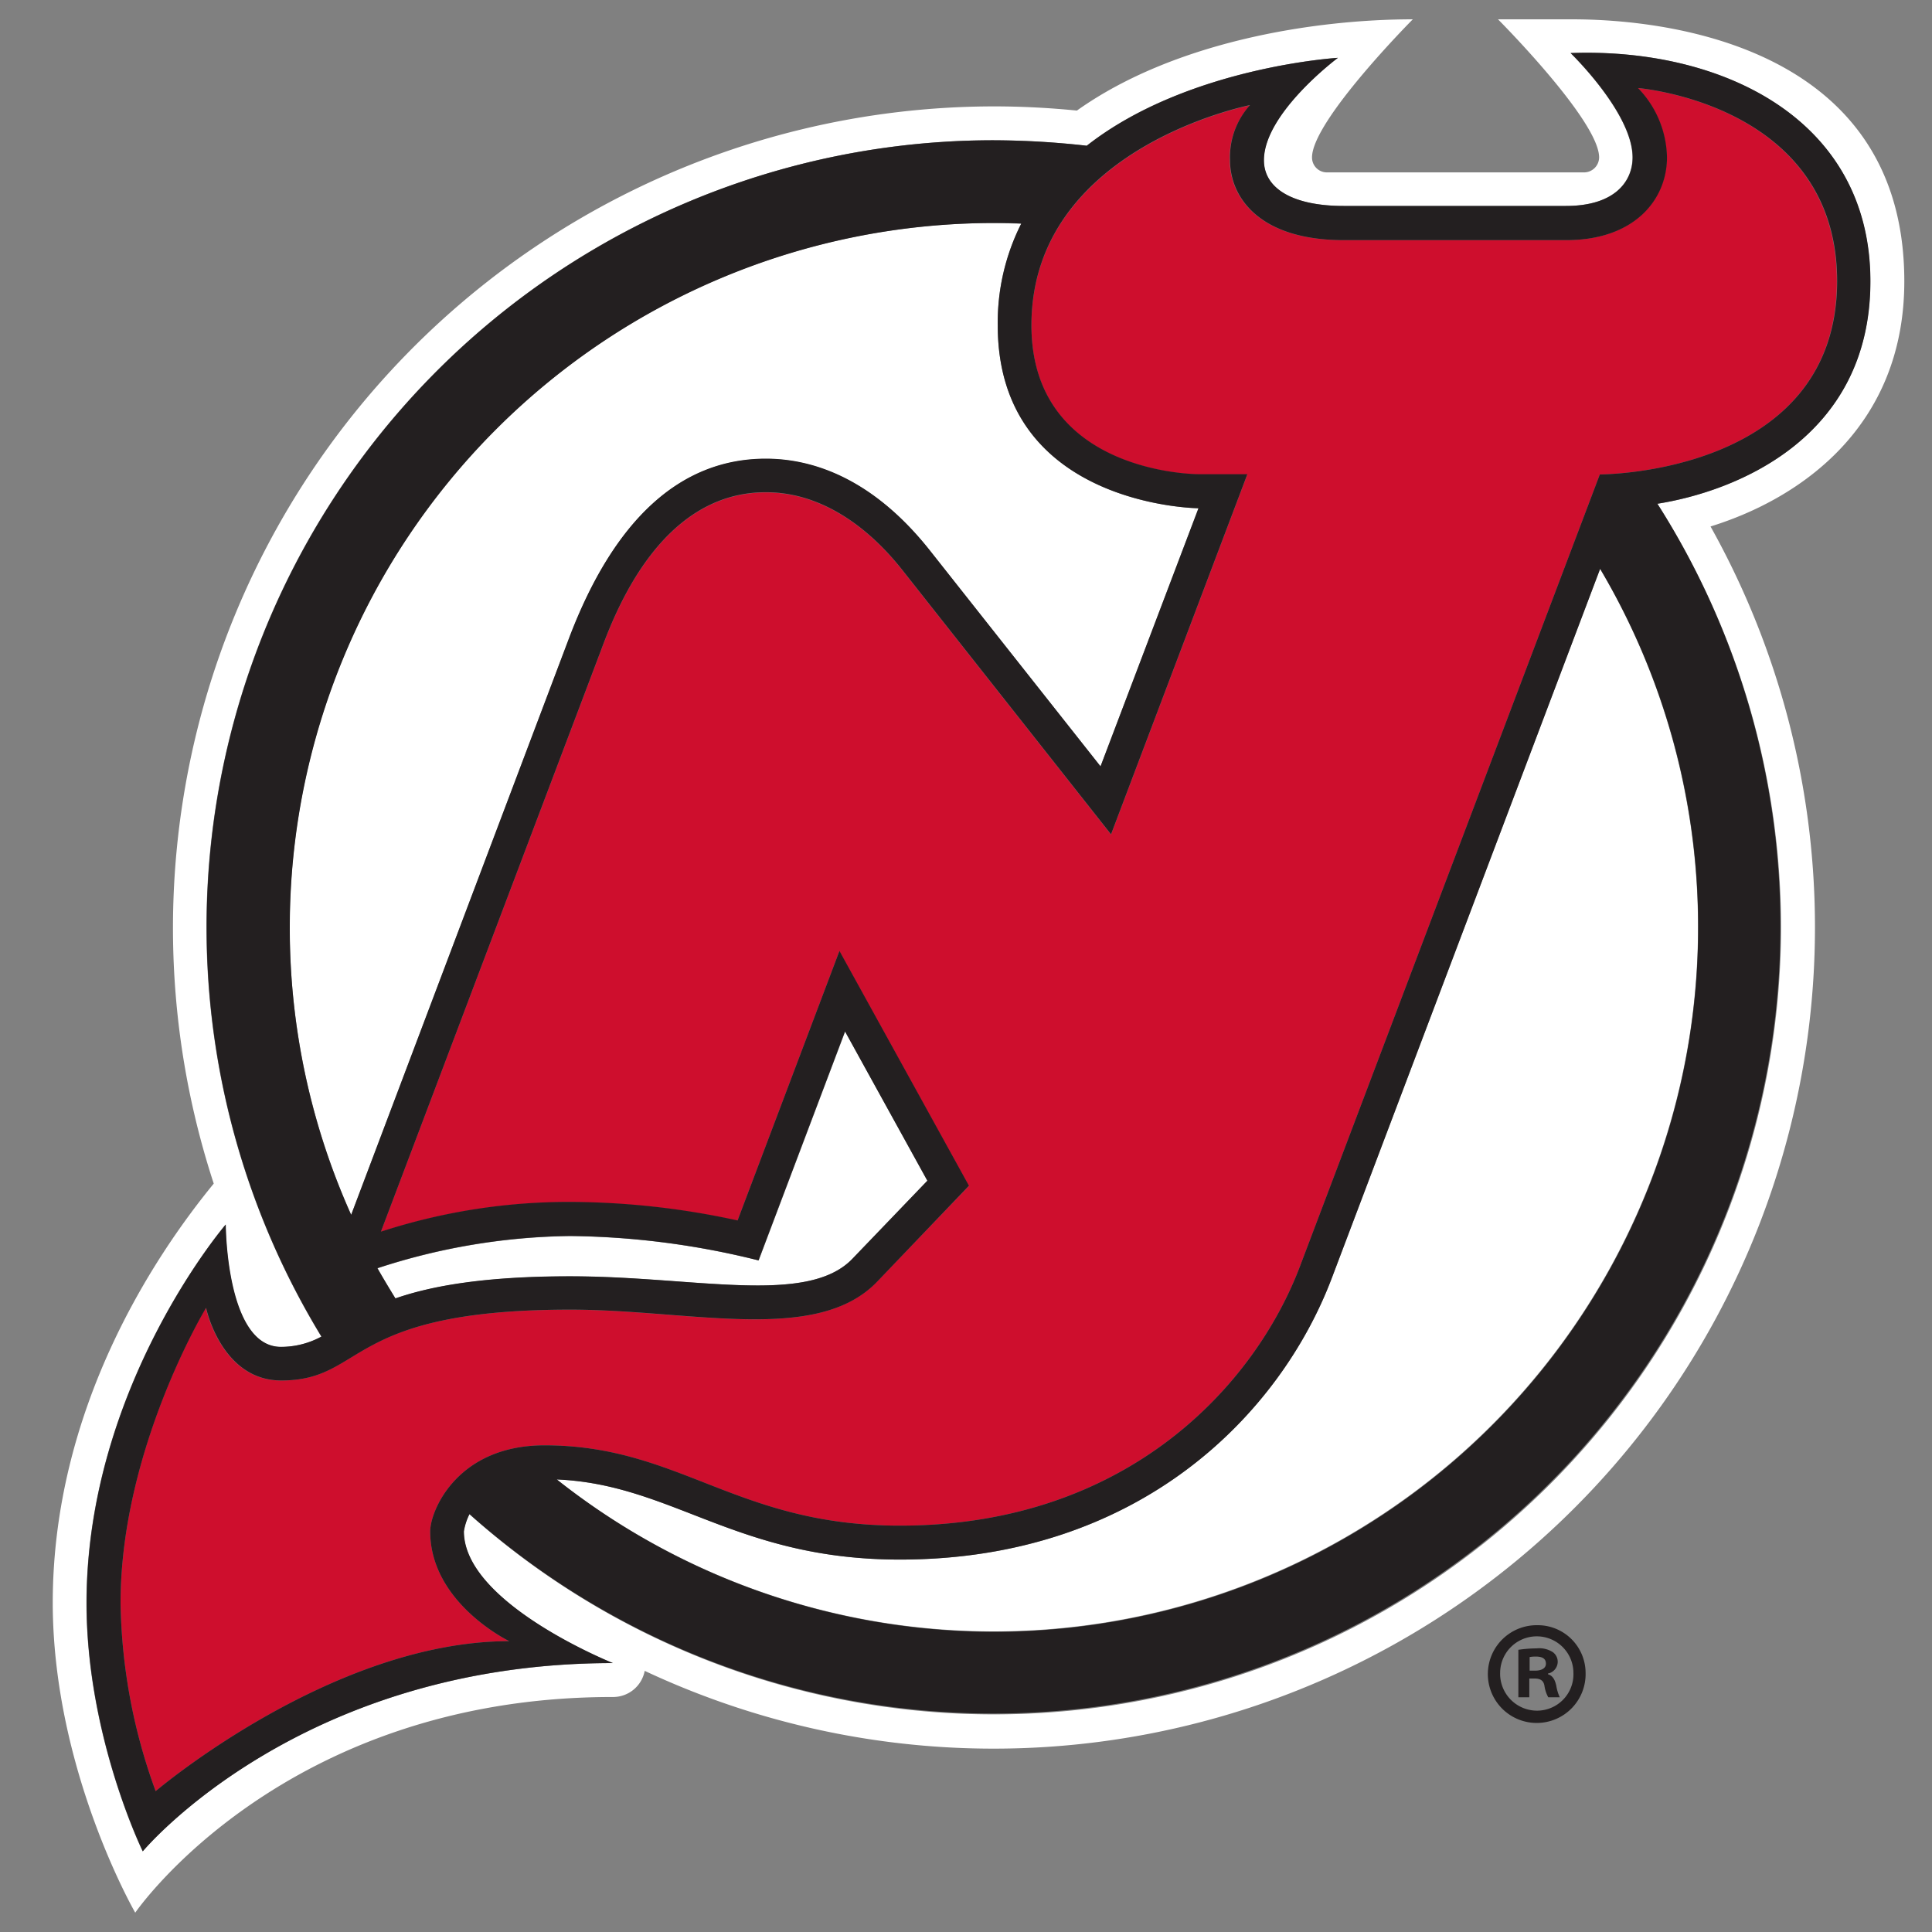
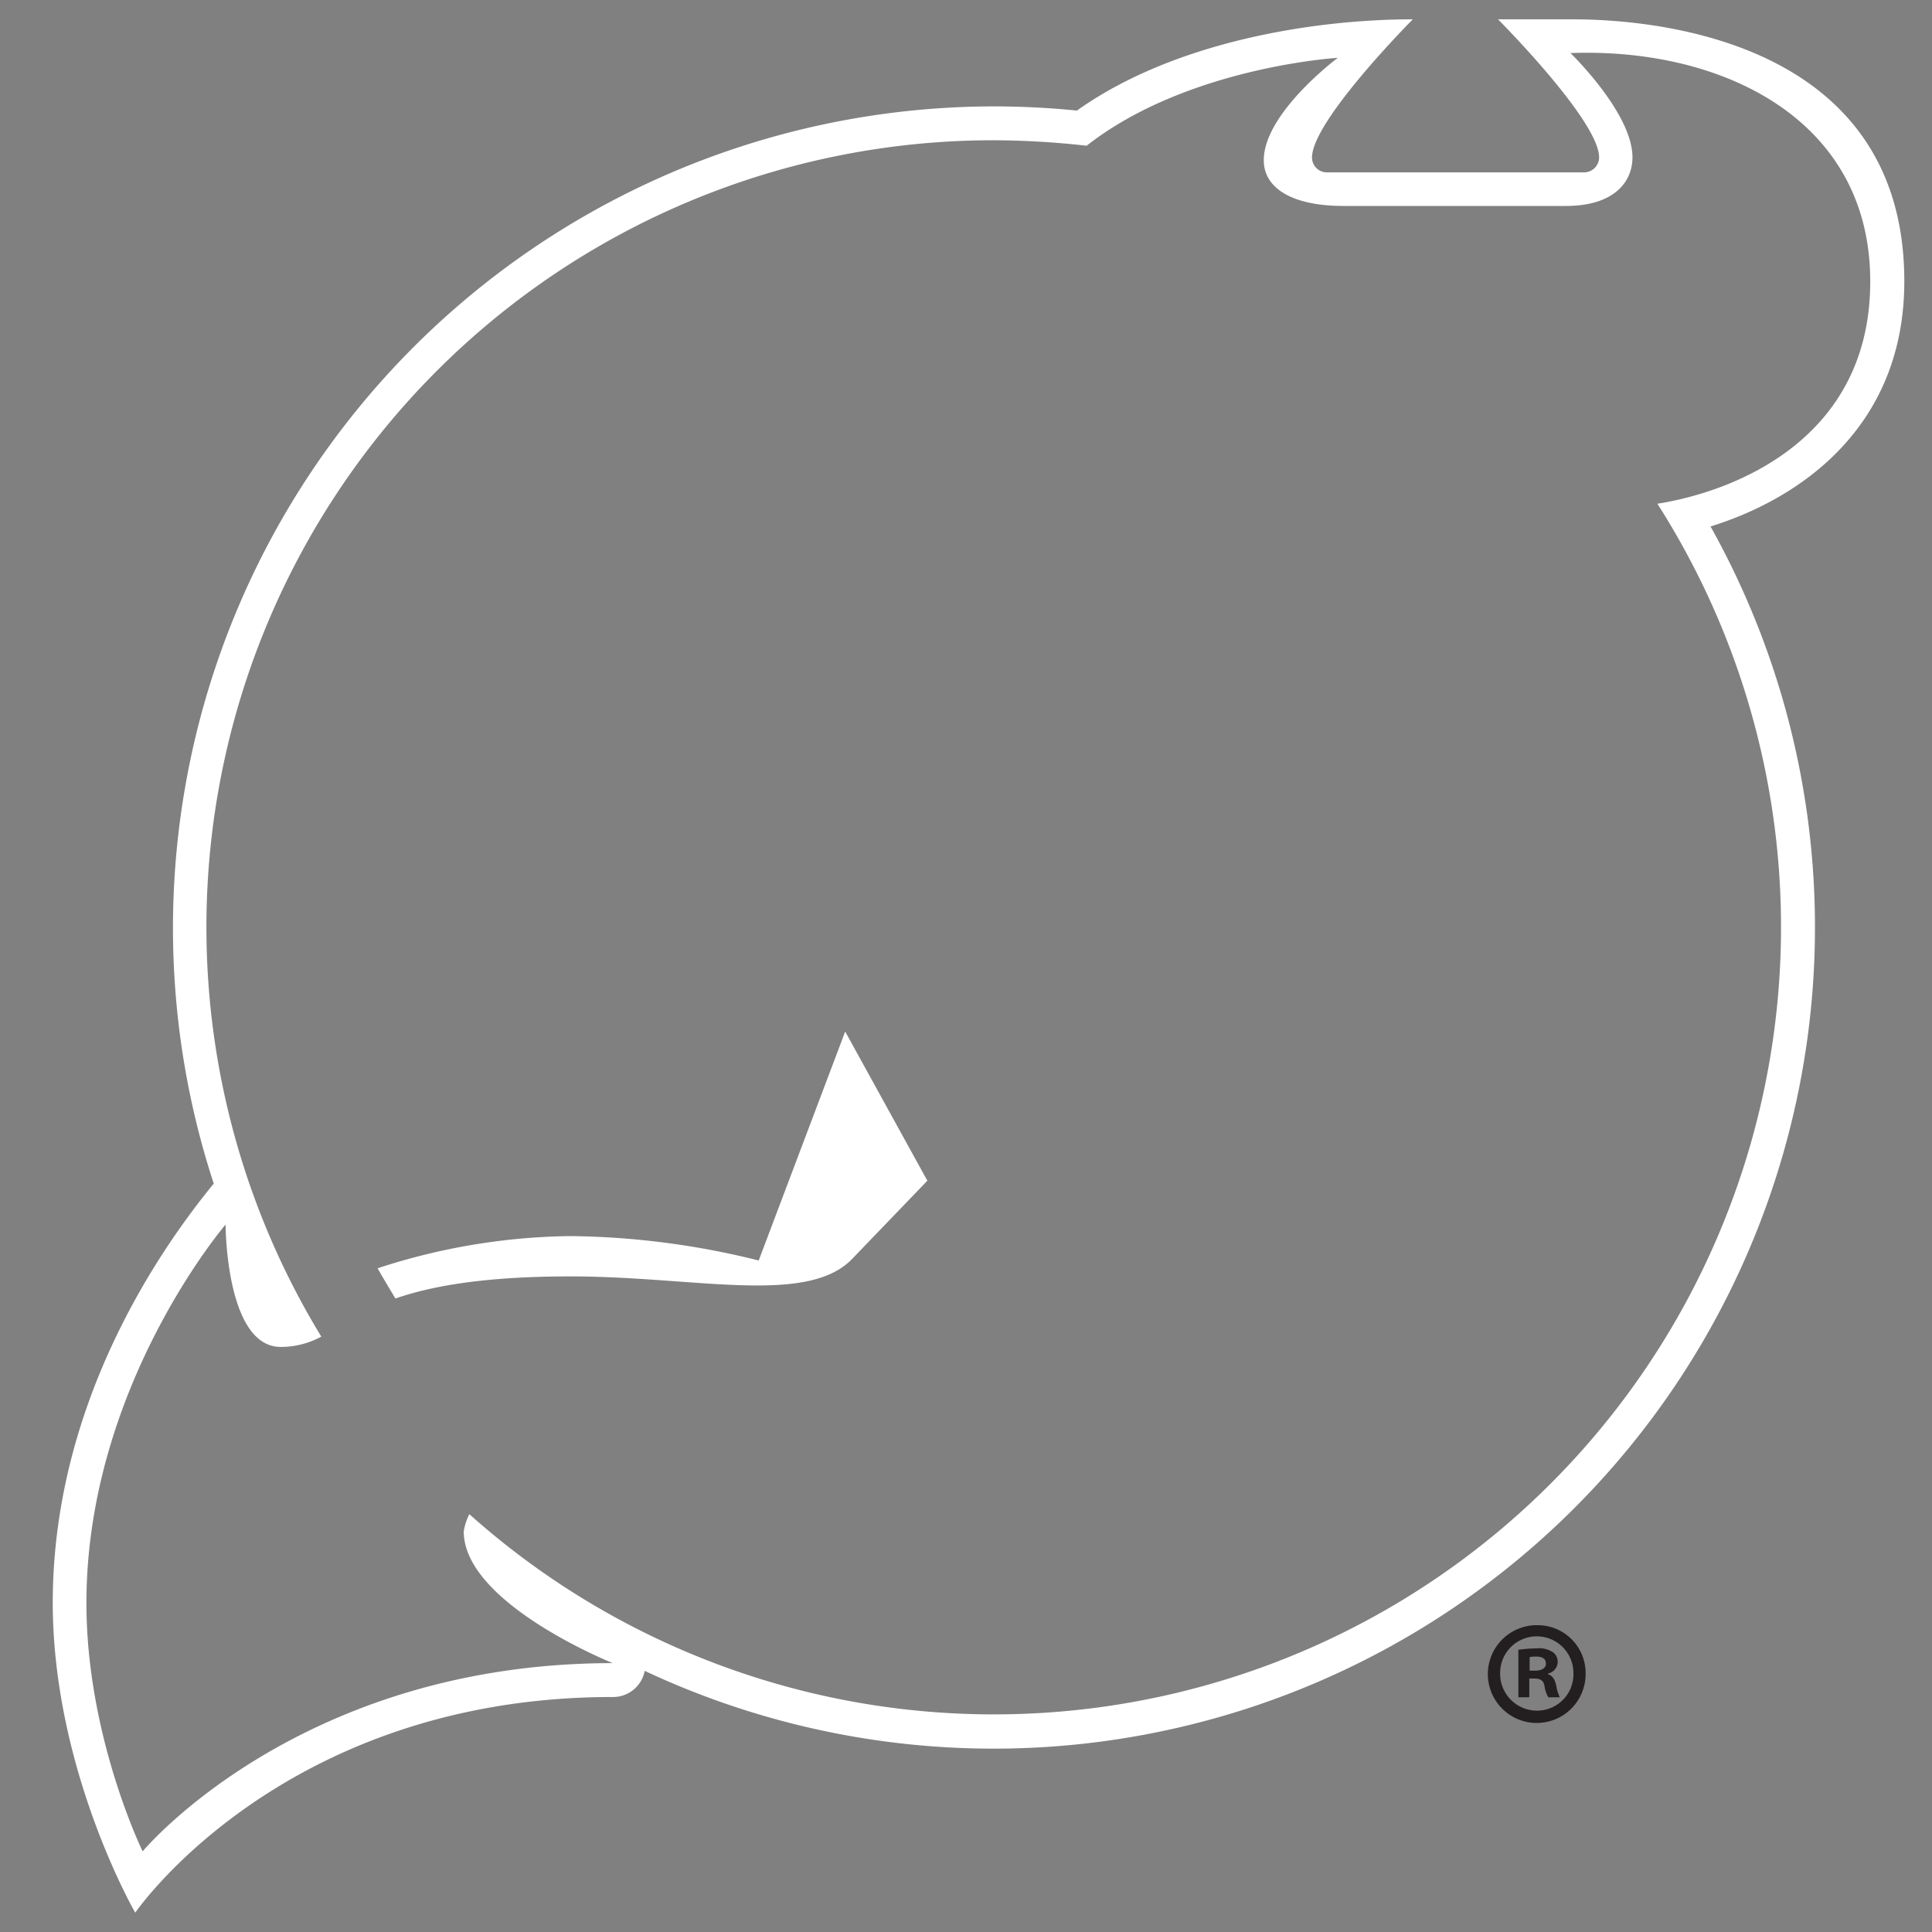
<svg xmlns="http://www.w3.org/2000/svg" viewBox="0 0 300 300">
  <rect x="0" y="0" width="300" height="300" fill="#808080" stroke="none" />
  <defs>
    <style>.cls-1{fill:none;}.cls-2{fill:#fff;}.cls-3{fill:#ce0e2d;}.cls-4{fill:#231f20;}</style>
  </defs>
  <title>new-jersey-devils</title>
  <g id="Layer_2" data-name="Layer 2">
    <g id="Layer_17" data-name="Layer 17">
      <rect class="cls-1" width="300" height="300" />
      <path class="cls-2" d="M295.7,43.68C295.7,3,249.9,3,243.74,3H232.61s15.7,15.74,15.7,21.44A2.35,2.35,0,0,1,246,26.77H206.05a2.31,2.31,0,0,1-2.32-2.33c0-5.7,15.65-21.44,15.65-21.44-15.2,0-37,3.39-52.16,14.17-4.24-.42-8.53-.65-12.89-.65A127.58,127.58,0,0,0,33.19,183.79c-9.42,11.5-25,35.07-25,65.14C8.23,274.92,21,297,21,297s22.88-33.49,74.11-33.49a5,5,0,0,0,5-4.06A127.54,127.54,0,0,0,265.61,81.75C279.72,77.38,295.7,66.16,295.7,43.68ZM257.36,78.22A122.23,122.23,0,0,1,72.88,235.12a9.1,9.1,0,0,0-.87,2.67c0,11.2,23.14,20.46,23.14,20.46-48.74,0-73,29.23-73,29.23s-8.73-17.83-8.73-38.55c0-33.61,21.61-58.78,21.61-58.78s0,19,8.57,19a13.15,13.15,0,0,0,6.29-1.6A122.2,122.2,0,0,1,154.33,21.78a131.92,131.92,0,0,1,14.4.85c15.62-12.25,39-13.65,39-13.65s-11.49,8.56-11.49,15.9c0,4.45,4.6,7.1,12.36,7.1h34.54c7.65,0,10.35-3.87,10.35-7.54,0-6.9-9.63-16.2-9.63-16.2,23.38-.87,46.55,10.16,46.55,35.44C290.44,68.29,269.15,76.36,257.36,78.22Z" />
-       <path class="cls-2" d="M118.92,71.26c6.53,0,16.2,2.48,25.57,14.37L170.89,119,186.1,78.92s-31.17-.25-31.17-28.38a34.07,34.07,0,0,1,3.65-15.82c-1.43,0-2.82-.09-4.25-.09a109.32,109.32,0,0,0-99.8,154L88.34,99.18C95.36,80.65,105.67,71.26,118.92,71.26Z" />
-       <path class="cls-2" d="M206.82,198.41c-8,21.15-29.85,43.76-67.09,43.76-25.41,0-35.24-11.68-53.27-12.44a109.36,109.36,0,0,0,162-141.4Z" />
      <path class="cls-2" d="M132.39,195.41,144,183.34l-12.76-23.16-13.43,35.55a125.11,125.11,0,0,0-29.27-3.79,99.38,99.38,0,0,0-29.91,5c.91,1.6,1.84,3.14,2.77,4.69,5.52-1.91,13.7-3.43,27.14-3.43C107.86,198.18,125.41,202.8,132.39,195.41Z" />
-       <path class="cls-3" d="M254.3,13.67a15.85,15.85,0,0,1,4.5,10.77c0,6.57-5.07,12.85-15.63,12.85H208.63c-13.38,0-17.68-6.87-17.68-12.41a12.05,12.05,0,0,1,3.15-8.52S160.16,23,160.16,50.54c0,23.2,25.94,23.13,25.94,23.13h7.59l-21.17,55.92L140.38,88.88c-2-2.53-9.78-12.41-21.46-12.41-16.18,0-23.25,18.2-25.61,24.57L59.13,191.3a94.44,94.44,0,0,1,29.38-4.62,123.3,123.3,0,0,1,26,2.88l15.82-41.85,20.11,36.46L136.19,199c-9.35,9.8-28.9,4.37-47.68,4.37-35.13,0-31.74,11-44.88,11-9.3,0-11.67-11.28-11.67-11.28S18.72,225,18.72,248.93a88.6,88.6,0,0,0,5.45,29.2s27.37-23.29,54.91-23.29c0,0-12.28-5.91-12.28-17.05,0-3.17,4.16-13.36,17.74-13.36,21,0,29.78,12.47,55.19,12.47,35.48,0,55.23-22,62.16-40.35L248.42,73.67s36.8.07,36.8-30C285.22,16.12,254.3,13.67,254.3,13.67Z" />
-       <path class="cls-4" d="M290.44,43.68c0-25.28-23.17-36.31-46.55-35.44,0,0,9.63,9.3,9.63,16.2,0,3.67-2.7,7.54-10.35,7.54H208.63c-7.76,0-12.36-2.65-12.36-7.1,0-7.34,11.49-15.9,11.49-15.9s-23.41,1.4-39,13.65a131.92,131.92,0,0,0-14.4-.85A122.2,122.2,0,0,0,49.92,207.54a13.15,13.15,0,0,1-6.29,1.6c-8.52,0-8.57-19-8.57-19s-21.61,25.17-21.61,58.78c0,20.72,8.73,38.55,8.73,38.55s24.23-29.23,73-29.23c0,0-23.14-9.26-23.14-20.46a9.1,9.1,0,0,1,.87-2.67A122.24,122.24,0,0,0,257.36,78.22C269.15,76.36,290.44,68.29,290.44,43.68ZM45,144A109.39,109.39,0,0,1,154.33,34.63c1.43,0,2.82,0,4.25.09a34.07,34.07,0,0,0-3.65,15.82c0,28.13,31.17,28.38,31.17,28.38L170.89,119l-26.4-33.41c-9.37-11.89-19-14.37-25.57-14.37-13.25,0-23.56,9.39-30.58,27.92L54.53,188.64A108.48,108.48,0,0,1,45,144ZM58.6,196.92a99.38,99.38,0,0,1,29.91-5,125.11,125.11,0,0,1,29.27,3.79l13.43-35.55L144,183.34l-11.58,12.07c-7,7.39-24.53,2.77-43.88,2.77-13.44,0-21.62,1.52-27.14,3.43C60.44,200.06,59.51,198.52,58.6,196.92ZM263.69,144A109.32,109.32,0,0,1,86.46,229.73c18,.76,27.86,12.44,53.27,12.44,37.24,0,59.1-22.61,67.09-43.76L248.47,88.33A108.75,108.75,0,0,1,263.69,144ZM248.42,73.67,201.89,196.55c-6.93,18.37-26.68,40.35-62.16,40.35-25.41,0-34.14-12.47-55.19-12.47-13.58,0-17.74,10.19-17.74,13.36,0,11.14,12.28,17.05,12.28,17.05-27.54,0-54.91,23.29-54.91,23.29a88.6,88.6,0,0,1-5.45-29.2C18.72,225,32,203.08,32,203.08s2.37,11.28,11.67,11.28c13.14,0,9.75-11,44.88-11,18.78,0,38.33,5.43,47.68-4.37l14.23-14.87-20.11-36.46-15.82,41.85a123.3,123.3,0,0,0-26-2.88,94.44,94.44,0,0,0-29.38,4.62L93.31,101c2.36-6.37,9.43-24.57,25.61-24.57,11.68,0,19.46,9.88,21.46,12.41l32.14,40.71,21.17-55.92H186.1s-25.94.07-25.94-23.13c0-27.57,33.94-34.18,33.94-34.18A12.05,12.05,0,0,0,191,24.88c0,5.54,4.3,12.41,17.68,12.41h34.54c10.56,0,15.63-6.28,15.63-12.85a15.85,15.85,0,0,0-4.5-10.77s30.92,2.45,30.92,30C285.22,73.74,248.42,73.67,248.42,73.67Z" />
      <path class="cls-4" d="M246.21,259.74a7.59,7.59,0,1,1-7.51-7.38A7.43,7.43,0,0,1,246.21,259.74Zm-13.27,0a5.73,5.73,0,0,0,5.76,5.89,5.65,5.65,0,0,0,5.62-5.85,5.69,5.69,0,1,0-11.38,0Zm4.53,3.81h-1.7v-7.37a20,20,0,0,1,2.83-.22,3.89,3.89,0,0,1,2.53.59,1.84,1.84,0,0,1,.75,1.56,1.89,1.89,0,0,1-1.52,1.76v.1c.72.22,1.08.8,1.3,1.79a6.78,6.78,0,0,0,.54,1.79h-1.79a5.27,5.27,0,0,1-.59-1.79c-.13-.76-.59-1.12-1.53-1.12h-.82Zm.05-4.13h.82c.94,0,1.71-.32,1.71-1.08s-.51-1.11-1.58-1.11a4.73,4.73,0,0,0-.95.08Z" />
    </g>
  </g>
</svg>